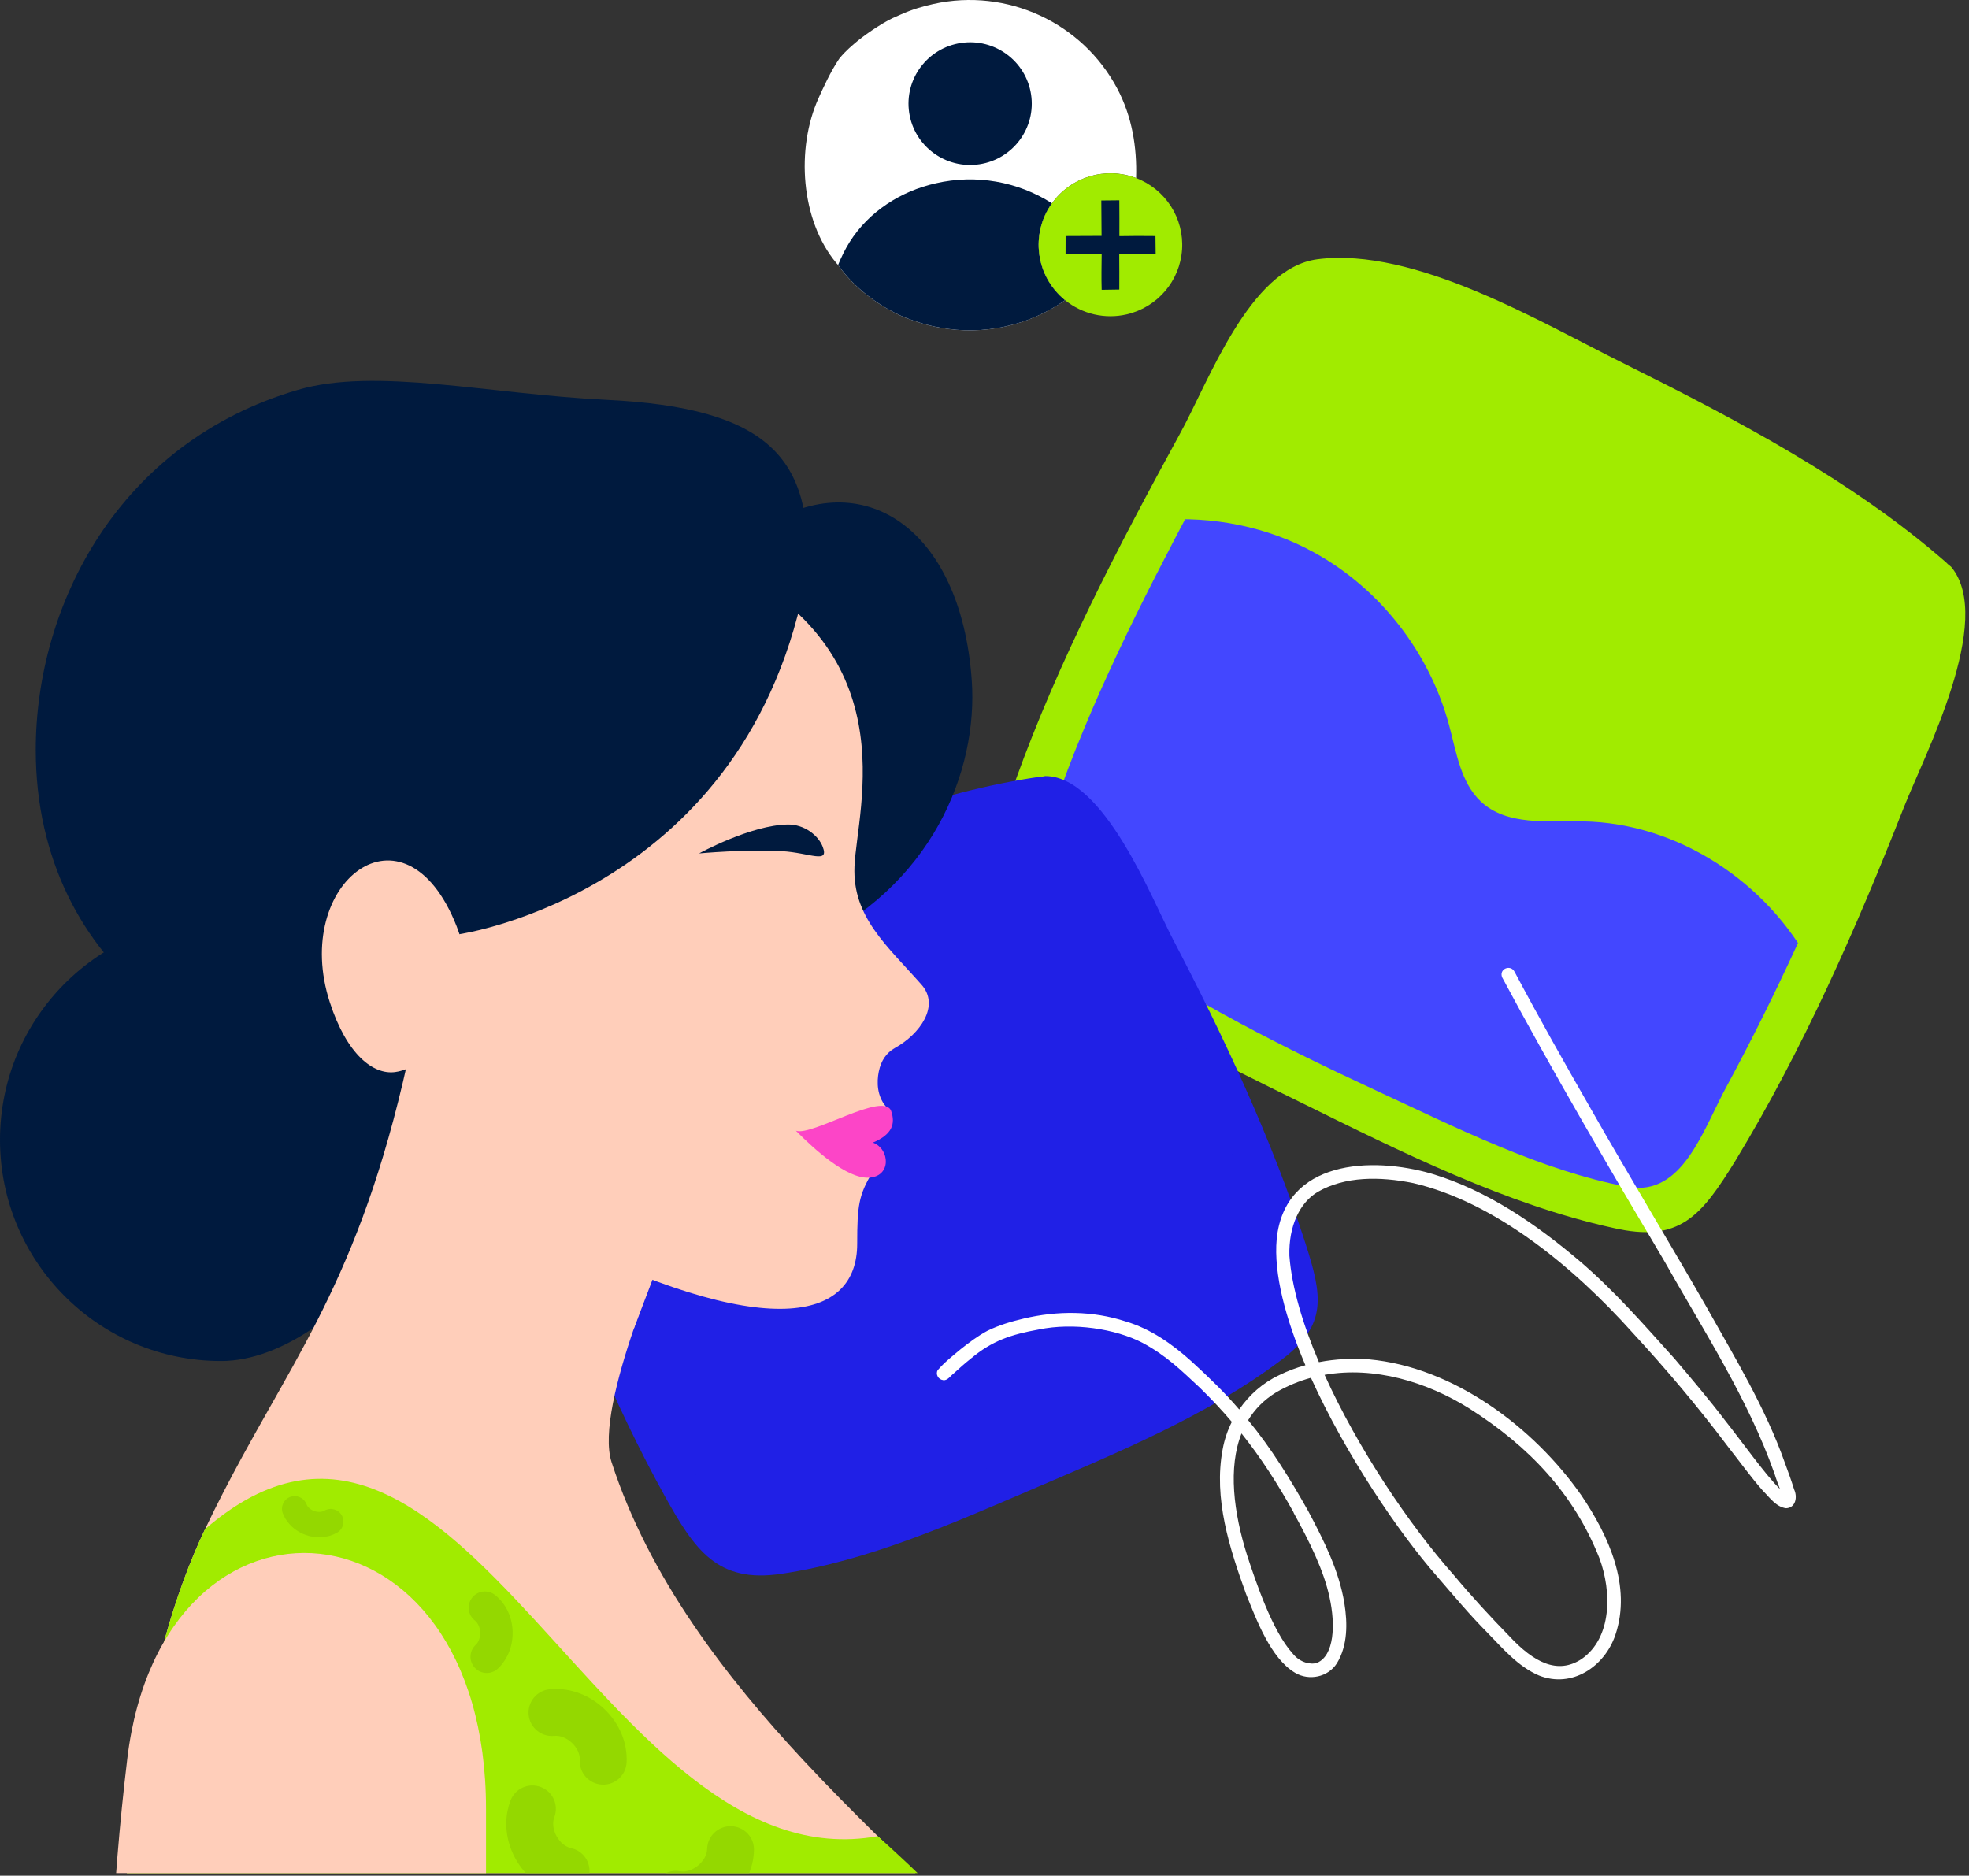
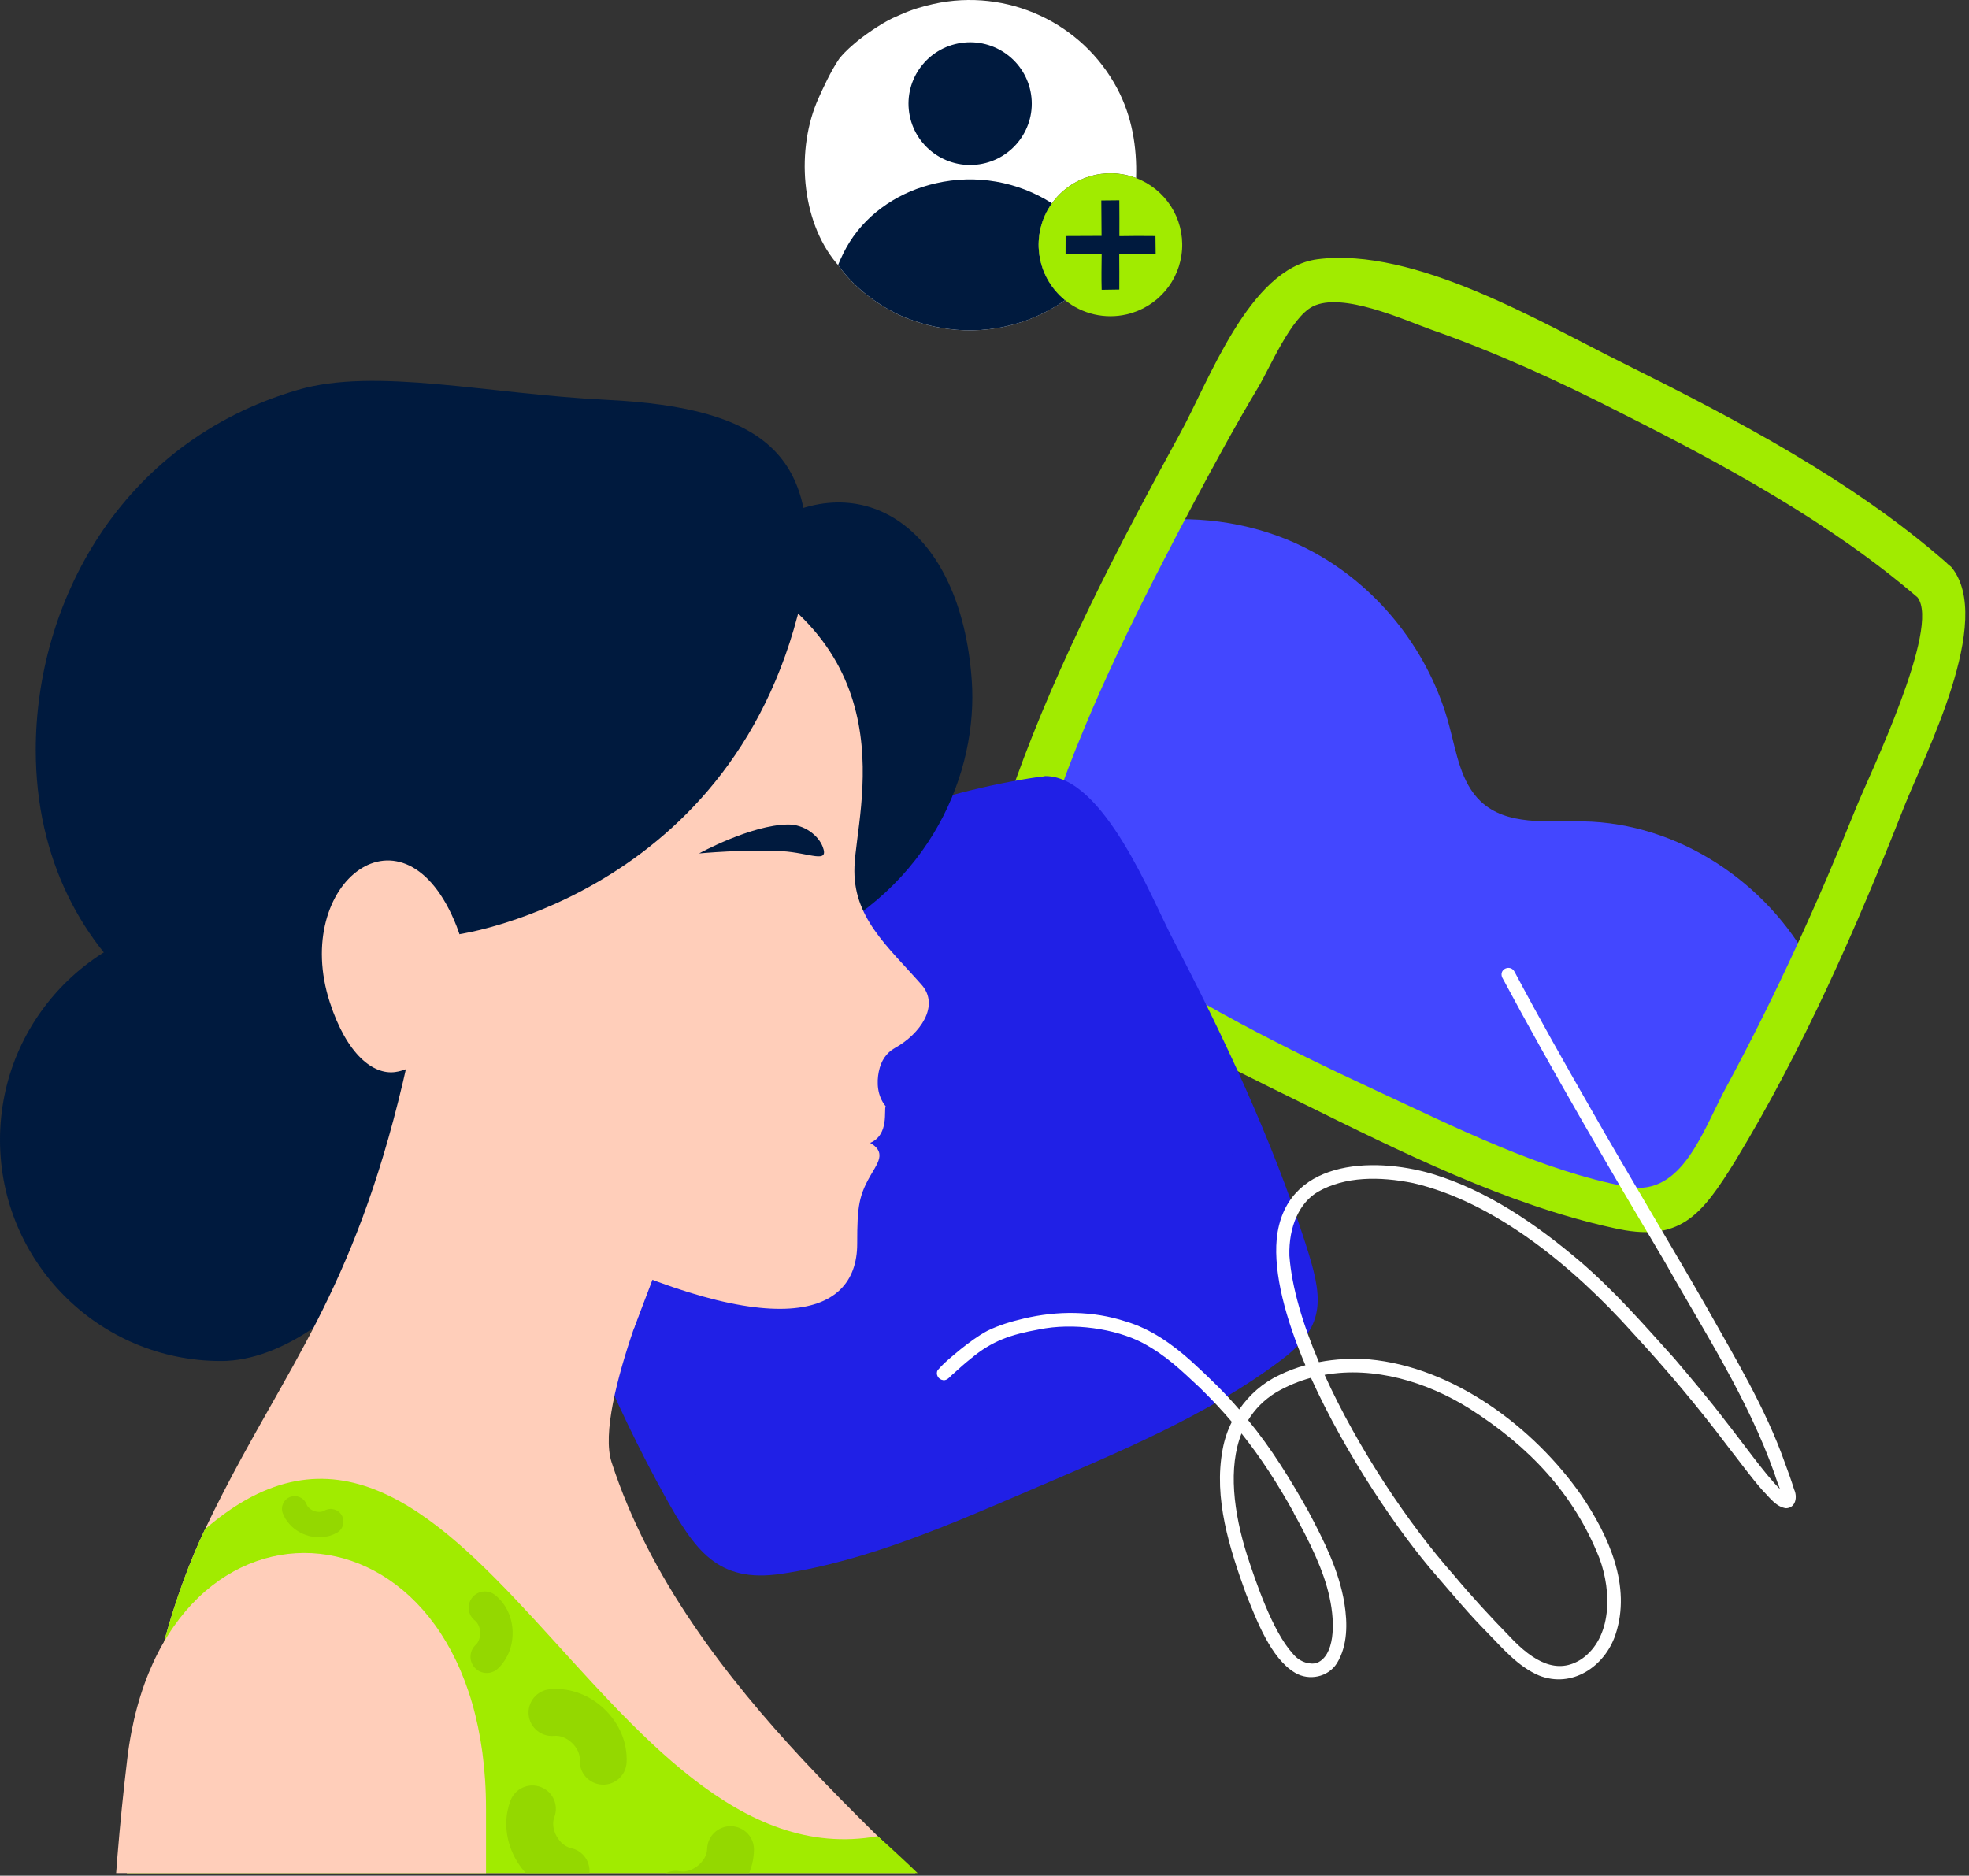
<svg xmlns="http://www.w3.org/2000/svg" width="380" height="362" viewBox="0 0 380 362" fill="none">
  <rect x="0" y="0" width="380" height="362" fill="#333333" stroke="none" />
-   <path d="M373.242 112.219C347.784 89.335 260.499 44.978 249.986 56.163C239.356 67.465 193.75 154.478 195.813 170.43C197.877 186.383 311.372 240.279 322.34 233.466C333.426 226.654 382.511 120.519 373.242 112.219Z" fill="#A1EB00" />
  <path d="M322.456 233.467C327.174 230.53 338.66 209.899 349.568 186.314C341.032 170.221 323.772 158.822 305.532 158.523C298.59 158.381 290.819 159.418 285.775 154.676C281.904 151.001 281.1 145.329 279.706 140.127C275.988 126.058 266.381 113.623 253.578 106.61C244.533 101.618 233.949 99.574 223.708 100.366C209.136 128.545 194.549 161.095 195.812 170.312C197.993 186.383 311.371 240.279 322.456 233.467Z" fill="#4347FF" />
  <path d="M334.965 223.942C347.983 202.49 358.302 179.021 367.444 155.783C371.243 146.111 385.103 119.583 376.547 109.395C376.312 109.158 376.077 109.039 375.843 108.802C375.726 108.684 375.726 108.684 375.608 108.565C357.422 92.675 334.985 80.905 313.486 70.2C297.391 62.231 273.081 47.62 254.244 50.035C241.058 51.762 233.215 73.822 227.649 83.843C215.925 105.3 204.316 127.466 195.999 150.588C191.247 163.682 188.745 172.532 199.891 182.256C214.91 195.3 233.943 204.342 251.566 213.025C270.363 222.303 290.569 232.412 311.266 236.972C324.2 239.969 328.338 234.668 334.965 223.942ZM314.117 229.068C297.417 225.94 280.735 217.496 265.343 210.356C247.837 202.264 230.333 193.345 214.365 182.542C210.373 179.812 202.62 175.769 200.636 171.038C198.768 166.661 201.85 160.175 203.394 155.928C210.408 135.518 220.36 115.945 230.429 96.963C234.456 89.418 238.482 81.99 242.862 74.682C245.111 70.91 249.145 61.239 253.389 59.127C259.047 56.312 270.797 61.667 276.086 63.576C288.663 67.989 300.883 73.582 312.748 79.647C332.602 89.637 353.04 100.692 370.054 115.279C374.624 121.082 360.638 149.854 358.265 155.752C350.905 174.034 342.723 192.078 333.367 209.409C328.63 218.015 324.82 230.995 314.117 229.068Z" fill="#A1EB00" />
  <path d="M201.755 153.443C173.028 157.242 96.309 188.751 97.676 201.748C99.043 214.864 129.374 292.334 140.764 299.814C152.153 307.295 249.272 264.044 251.074 253.183C252.877 242.441 212.116 152.061 201.755 153.443Z" fill="#2020E6" />
  <path d="M251.942 239.957C245.421 219.737 236.192 200.098 226.371 181.284C222.279 173.475 213.063 149.82 201.766 149.781C201.531 149.78 201.295 149.897 201.059 149.897C200.942 149.896 200.942 149.896 200.824 149.896C180.573 152.779 160.657 160.743 141.918 168.71C127.894 174.686 105.155 182.167 96.283 195.72C90.013 205.147 99.839 222.426 103.221 231.533C110.45 250.928 118.267 270.681 128.325 288.787C134.056 299.083 138.388 305.594 150.751 303.746C167.353 301.323 183.736 294.056 199.057 287.494C215.439 280.464 233.116 273.201 247.393 262.384C256.242 255.682 255.202 250.127 251.942 239.957ZM243.648 256.229C232.319 265.285 217.706 271.377 204.741 277.238C189.89 283.919 174.569 290.363 158.785 294.561C154.78 295.61 147.945 298.422 143.831 296.99C139.952 295.677 137.5 290.118 135.629 286.804C126.503 271.063 119.502 253.794 112.97 236.763C110.404 230.022 107.838 223.28 105.626 216.422C104.461 212.875 100.488 204.947 101.56 201.053C102.872 195.861 112.773 191.288 116.901 188.822C126.688 183.186 137.06 178.379 147.431 174.044C164.755 166.781 183.256 159.757 201.977 156.869C208.213 157.126 218.837 182.085 221.291 186.936C228.89 201.727 235.898 217.106 241.846 232.718C244.643 240.759 250.846 250.466 243.648 256.229Z" fill="#2020E6" />
  <path d="M182.008 266.38C182.892 266.457 183.375 265.595 184.008 265.113C185.08 264.12 186.189 263.142 187.346 262.221C191.525 258.722 195.113 257.566 200.467 256.59C207.142 255.205 215.244 256.444 220.477 259.15C225.225 261.709 227.974 264.5 231.554 267.821C233.794 270.006 235.838 272.186 237.734 274.419C236.89 276.087 236.296 277.881 235.96 279.724C234.177 289.219 237.286 298.797 240.475 307.635C242.468 312.574 245.227 320.066 249.942 322.844C252.629 324.439 256.298 323.697 258.006 321.017C260.11 317.573 260.077 313.276 259.453 309.425C258.413 303.063 255.462 297.27 252.483 291.644C249.038 285.519 245.347 279.504 240.881 274.089C242.171 271.976 243.946 270.153 246.289 268.719C248.445 267.466 250.689 266.548 253 265.91C259.688 280.708 269.985 295.871 277.294 304.19C280.463 307.855 283.572 311.594 286.984 315.032C290.019 318.136 292.942 321.623 297.003 323.363C303.366 325.892 309.652 321.684 311.748 315.556C314.939 306.131 310.434 296.353 305.195 288.607C296.025 275.479 280.526 263.832 264.192 262.35C260.99 262.125 257.715 262.273 254.542 262.889C251.426 255.575 249.3 248.465 248.84 242.363C248.684 236.655 250.825 232.075 254.351 230.011C259.584 227.021 266.239 227.022 272.737 228.332C288.482 231.988 303.597 244.413 314.993 257.119C321.535 264.206 327.763 271.58 333.554 279.296C335.765 282.106 337.86 285.037 340.238 287.73C341.537 289.021 342.775 290.844 344.691 291.088C346.544 291.026 346.941 288.94 346.249 287.453C345.711 285.717 345.09 284.027 344.469 282.337C340.709 271.694 334.806 262.005 329.308 252.193C321.991 239.436 314.33 226.871 307.067 214.092C302.026 205.315 297.042 196.491 292.291 187.543C291.533 186.063 289.237 186.977 289.901 188.632C299.819 207.14 310.44 225.251 321.147 243.29C328.717 256.724 337.278 269.786 342.462 284.401C342.825 285.611 343.214 286.535 343.517 287.386C340.593 284.501 336.179 278.227 332.894 274.106C329.801 270.041 326.483 266.14 323.191 262.242C317.319 255.723 311.536 249.082 304.844 243.369C296.42 236.224 287.019 229.753 276.343 226.537C264.663 223.128 247.944 223.891 246.395 239.101C245.774 245.868 248.126 254.542 251.933 263.487C250.188 263.964 248.48 264.602 246.862 265.404C243.73 266.874 241.083 269.21 239.154 272.028C236.321 268.706 233.172 265.697 229.953 262.747C226.243 259.414 222.081 256.461 217.244 255.034C210.894 252.951 204.043 252.947 197.565 254.48C195.17 255.044 192.774 255.753 190.554 256.844C188.71 257.836 187.024 259.104 185.387 260.402C183.872 261.671 182.238 262.944 180.963 264.444C180.501 265.215 181.112 266.289 181.998 266.34L182.008 266.38ZM283.567 271.833C295.018 279.11 303.713 288.19 308.687 300.771C311.079 307.25 311.099 316.075 305.269 320.165C300.574 323.28 295.965 320.773 291.352 315.843C287.597 311.996 283.956 308.053 280.527 303.933C271.996 294.33 262.08 279.593 255.632 265.34C265.163 263.652 275.333 266.668 283.567 271.833ZM249.652 291.948C252.648 297.392 255.502 303.099 256.593 308.313C257.768 313.599 257.487 319.505 254.203 320.91C253.025 321.344 250.876 320.909 249.466 319.111C245.566 314.832 242.372 305.326 240.696 300.218C238.054 291.859 236.992 283.257 239.603 276.649C243.406 281.417 246.612 286.421 249.657 291.896L249.652 291.948Z" fill="white" />
  <g clip-path="url(#clip0_187_370)">
    <path d="M93.797 200.199C93.797 223.77 66.217 262.672 42.658 262.672C19.098 262.672 0 243.566 0 219.996C0 196.425 19.098 177.319 42.658 177.319C66.217 177.319 93.797 176.629 93.797 200.199Z" fill="#001A3E" />
    <path d="M25.854 431.505L25.856 431.511H197.172C197.172 431.511 208.864 413.241 201.648 391.586C201.607 391.461 201.561 391.332 201.513 391.205C200.333 387.907 197.971 384.303 194.759 380.378C188.645 372.915 179.45 364.293 169.413 354.399C169.399 354.388 169.393 354.382 169.393 354.382C164.754 349.811 159.936 344.968 155.161 339.844H155.159C140.002 323.582 125.265 304.484 118.028 282.2C114.481 271.286 129.337 238.684 129.337 238.684C129.337 238.684 89.172 148.54 81.209 192.241C72.49 240.112 60.004 256.843 46.709 281.214C44.353 285.536 41.97 290.099 39.576 295.118C15.353 345.951 25.753 430.677 25.856 431.505H25.854Z" fill="#FFCEBA" />
    <path d="M147.634 101.522C166.313 89.601 185.435 101.677 187.539 131.277C188.781 148.762 179.935 171.224 155.396 182.437C93.889 210.545 147.634 101.522 147.634 101.522Z" fill="#001A3E" />
    <path d="M122.266 256.599C86.916 241.707 93.474 218.961 93.474 218.961L127.164 243.721L122.264 256.599H122.266Z" fill="#FFCEBA" />
    <path d="M169.602 206.796C169.174 208.907 169.273 211.492 170.936 213.516C170.522 214.043 171.687 218.999 167.928 220.577C170.841 222.228 169.646 224.107 168.332 226.303C165.739 230.64 165.432 232.672 165.432 240.046C165.432 254.73 148.408 259.569 105.212 237.78C91.47 230.848 91.621 218.408 91.656 206.957C91.714 188.879 76.612 176.255 76.612 176.255L93.457 135.243C93.457 135.243 101.759 91.904 137.392 107.738C175.665 124.743 165.37 155.899 164.907 167.238C164.508 176.99 171.199 182.512 177.852 190.049C181.421 194.092 177.589 199.549 172.733 202.247C171.029 203.193 170.018 204.757 169.604 206.8L169.602 206.796Z" fill="#FFCEBA" />
    <path d="M88.666 180.294C88.666 180.294 144.769 172.255 155.739 110.549C156.995 88.447 148.351 78.692 117.019 77.162C94.15 76.046 72.491 70.851 57.475 75.247C22.885 85.374 6.9 116.743 6.9 144.73C6.9 186.875 42.948 211.401 78.159 204.392L88.664 180.292L88.666 180.294Z" fill="#001A3E" />
    <path d="M88.134 178.788C93.747 193.06 83.749 205.95 76.224 206.909C72.063 207.44 66.95 203.611 63.645 193.422C56.154 170.328 78.093 153.261 88.134 178.79V178.788Z" fill="#FFCEBA" />
-     <path d="M167.563 227.293C163.373 227.406 157.29 221.969 153.597 218.222C156.616 219.388 170.636 210.474 171.995 214.448C172.821 216.866 172.221 218.942 168.464 220.52C171.775 221.739 172.098 227.172 167.563 227.293Z" fill="#FC45C7" />
    <path d="M158.77 163.412C157.916 161.2 155.194 159.091 152.068 159.125C144.925 159.202 134.924 164.707 134.924 164.707C134.924 164.707 144.036 163.864 150.932 164.272C156.302 164.59 160.08 166.8 158.77 163.41V163.412Z" fill="#001A3E" />
    <path d="M25.854 431.505L25.856 431.511H197.172C197.172 431.511 208.864 413.241 201.648 391.585C201.607 391.46 201.561 391.332 201.513 391.205C200.388 388.114 197.89 384.33 194.759 380.378C185.295 368.437 170.045 354.958 169.413 354.399C169.399 354.387 169.393 354.381 169.393 354.381C116.272 364.005 88.738 252.609 39.576 295.117C15.353 345.951 25.753 430.676 25.856 431.505H25.854Z" fill="#A1EB00" />
    <path d="M24.574 339.353C31.398 282.782 93.797 287.425 93.797 349.107V431.511H22.13C22.13 431.511 18.29 391.453 24.574 339.353Z" fill="#FFCEBA" />
    <path d="M131.791 370.227C134.841 370.227 137.891 369.113 140.431 367.051C143.576 364.492 145.427 360.853 145.51 357.073C145.57 354.584 143.6 352.51 141.095 352.451C138.591 352.392 136.526 354.371 136.467 356.86C136.443 357.985 135.779 359.17 134.699 360.059C133.619 360.936 132.313 361.351 131.209 361.15C128.753 360.711 126.403 362.347 125.964 364.811C125.524 367.265 127.162 369.611 129.631 370.05C130.343 370.18 131.067 370.239 131.791 370.239V370.227Z" fill="#94D800" />
    <path d="M55.108 293.132C55.964 294.545 57.337 295.646 59.005 296.244C61.075 296.983 63.281 296.82 65.056 295.797C66.226 295.125 66.634 293.63 65.959 292.453C65.283 291.276 63.786 290.874 62.616 291.546C62.087 291.851 61.352 291.875 60.636 291.624C59.927 291.37 59.368 290.881 59.151 290.313C58.665 289.052 57.247 288.422 55.981 288.91C54.721 289.396 54.094 290.813 54.584 292.081C54.723 292.447 54.899 292.799 55.102 293.135L55.108 293.132Z" fill="#94D800" />
    <path d="M97.078 320.921C98.353 319.233 99.011 317.08 98.932 314.812C98.831 312.002 97.591 309.457 95.534 307.831C94.182 306.757 92.211 306.981 91.131 308.341C90.052 309.702 90.284 311.672 91.636 312.745C92.249 313.229 92.627 314.092 92.667 315.061C92.701 316.026 92.385 316.921 91.812 317.448C90.542 318.624 90.465 320.608 91.645 321.881C92.819 323.15 94.802 323.224 96.077 322.042C96.446 321.702 96.782 321.326 97.084 320.926L97.078 320.921Z" fill="#94D800" />
    <path d="M97.935 349.572C97.365 352.558 97.875 355.77 99.442 358.65C101.377 362.205 104.605 364.705 108.296 365.511C110.74 366.045 113.15 364.492 113.672 362.051C114.194 359.609 112.651 357.204 110.206 356.682C109.103 356.445 108.058 355.568 107.394 354.348C106.729 353.127 106.575 351.776 106.978 350.721C107.868 348.387 106.705 345.779 104.367 344.891C102.029 344.002 99.418 345.163 98.528 347.498C98.267 348.173 98.077 348.873 97.935 349.584V349.572Z" fill="#94D800" />
    <path d="M108.231 326.001C111.269 326.226 114.236 327.565 116.61 329.817C119.553 332.613 121.12 336.37 120.93 340.151C120.799 342.639 118.675 344.559 116.183 344.429C113.678 344.298 111.768 342.177 111.898 339.688C111.958 338.563 111.388 337.33 110.379 336.37C109.37 335.41 108.1 334.912 106.985 335.019C104.504 335.268 102.273 333.467 102.024 330.978C101.775 328.501 103.579 326.273 106.071 326.024C106.795 325.953 107.519 325.941 108.243 326.001H108.231Z" fill="#94D800" />
  </g>
  <path d="M170.325 4.55C171.981 3.551 172.773 3.28 173.863 2.789C175.855 1.891 178.038 1.225 180.173 0.76C194.341 -2.361 208.856 4.332 215.628 17.107C218.458 22.455 219.449 28.367 219.258 34.36C213.361 32.111 206.682 34.117 203.018 39.237C198.78 45.16 199.889 53.34 205.552 57.932C198.549 62.867 189.84 64.779 181.401 63.233C179.053 62.823 176.807 62.108 174.587 61.257C169.682 59.153 164.781 55.532 161.74 51.127C161.646 51.031 161.549 50.938 161.463 50.835C154.459 42.503 153.616 28.597 157.967 18.946C158.762 17.185 160.307 13.744 161.963 11.335C161.963 11.335 164.222 8.236 170.325 4.55Z" fill="white" />
  <path d="M161.746 51.127C162.384 49.586 163.087 48.118 163.979 46.703C167.68 40.828 173.859 36.882 180.603 35.373C188.294 33.598 196.38 34.992 203.024 39.238C198.786 45.16 199.895 53.34 205.558 57.932C198.555 62.867 189.847 64.779 181.407 63.233C179.059 62.824 176.814 62.108 174.593 61.257C169.688 59.153 164.787 55.532 161.746 51.127Z" fill="#001A3E" />
  <path d="M185.481 8.288C191.967 7.329 198.009 11.776 198.989 18.228C199.97 24.682 195.52 30.708 189.04 31.702C182.535 32.7 176.452 28.25 175.468 21.771C174.483 15.293 178.97 9.25 185.481 8.288Z" fill="#001A3E" />
  <path d="M203.02 39.238C206.684 34.117 213.363 32.111 219.261 34.36C224.941 36.526 228.539 42.129 228.128 48.171C227.717 54.213 223.393 59.282 217.47 60.665C213.287 61.643 208.886 60.633 205.554 57.932C199.891 53.34 198.782 45.16 203.02 39.238Z" fill="#A1EB00" />
  <path d="M212.544 38.692L216.019 38.657C216.052 40.961 216.027 43.269 216.031 45.573C218.352 45.53 220.673 45.525 222.995 45.557L223.033 48.983L216.002 48.968C216.038 51.27 216.012 53.577 216.015 55.879L212.611 55.93C212.541 53.615 212.59 51.296 212.613 48.981L205.645 48.96L205.654 45.556L212.593 45.527L212.544 38.692Z" fill="#001A3E" />
  <defs>
    <clipPath id="clip0_187_370">
      <rect width="204" height="288" fill="white" transform="matrix(-1 0 0 1 204 73.511)" />
    </clipPath>
  </defs>
</svg>